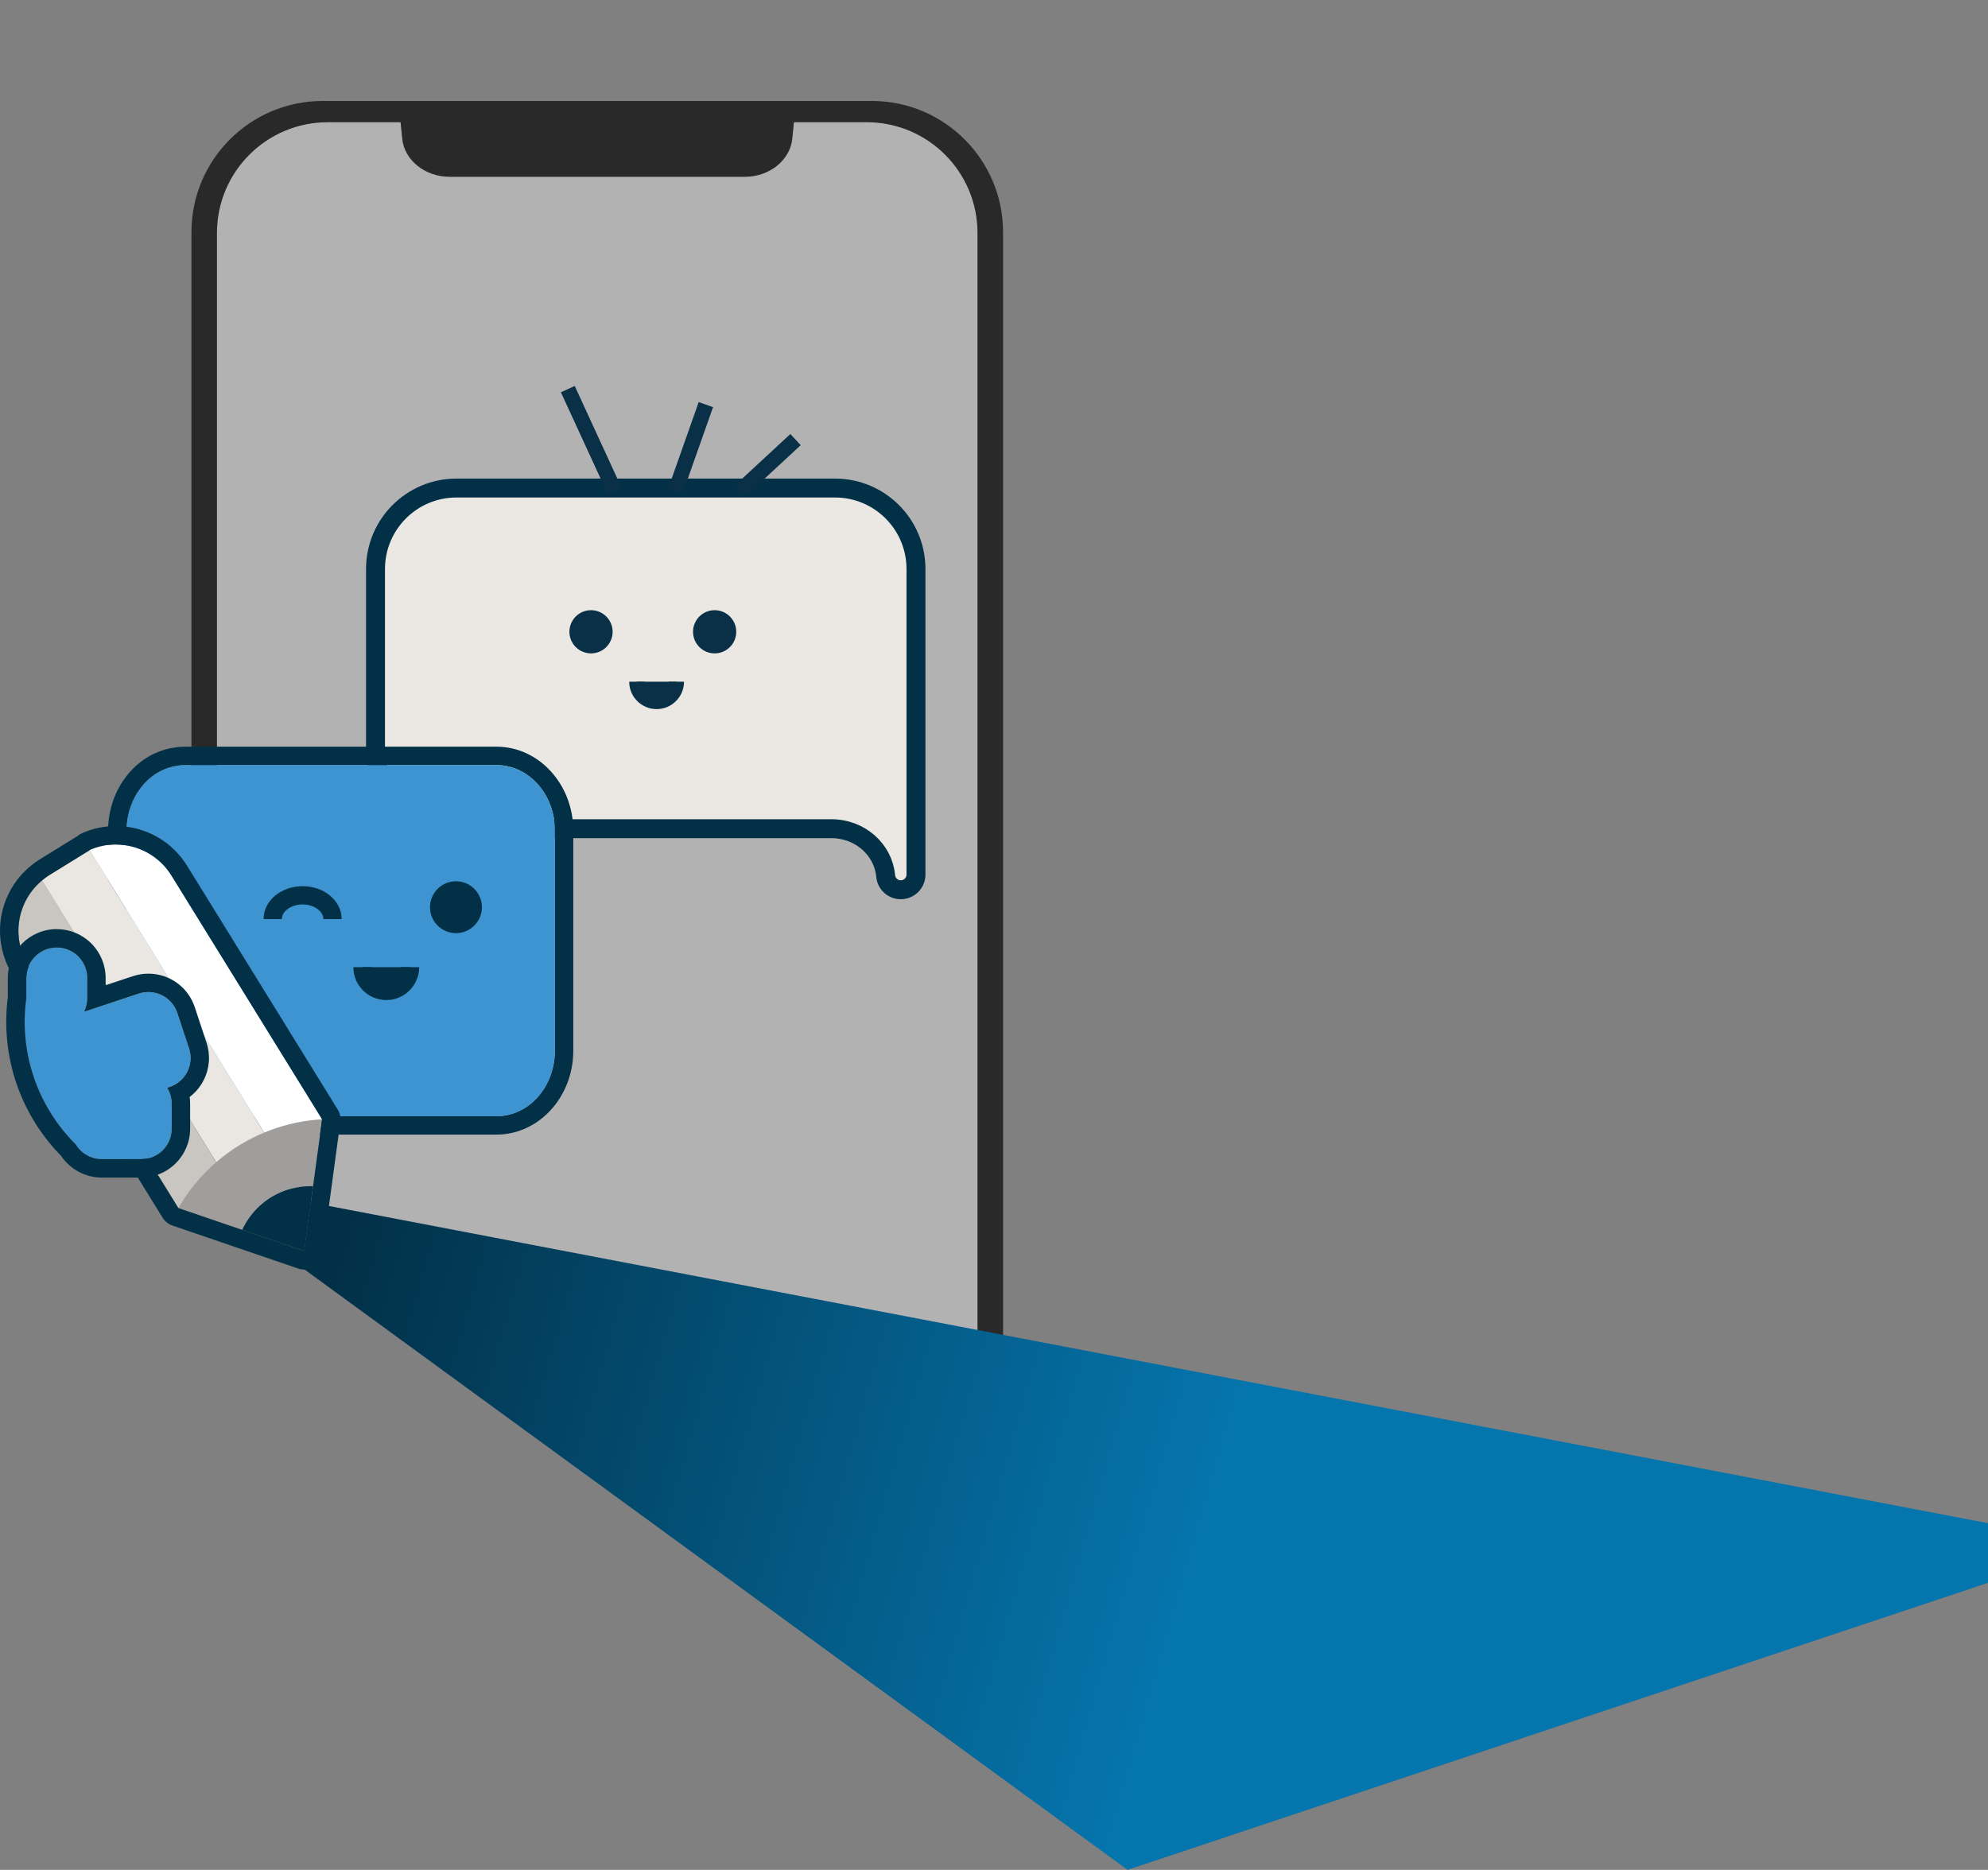
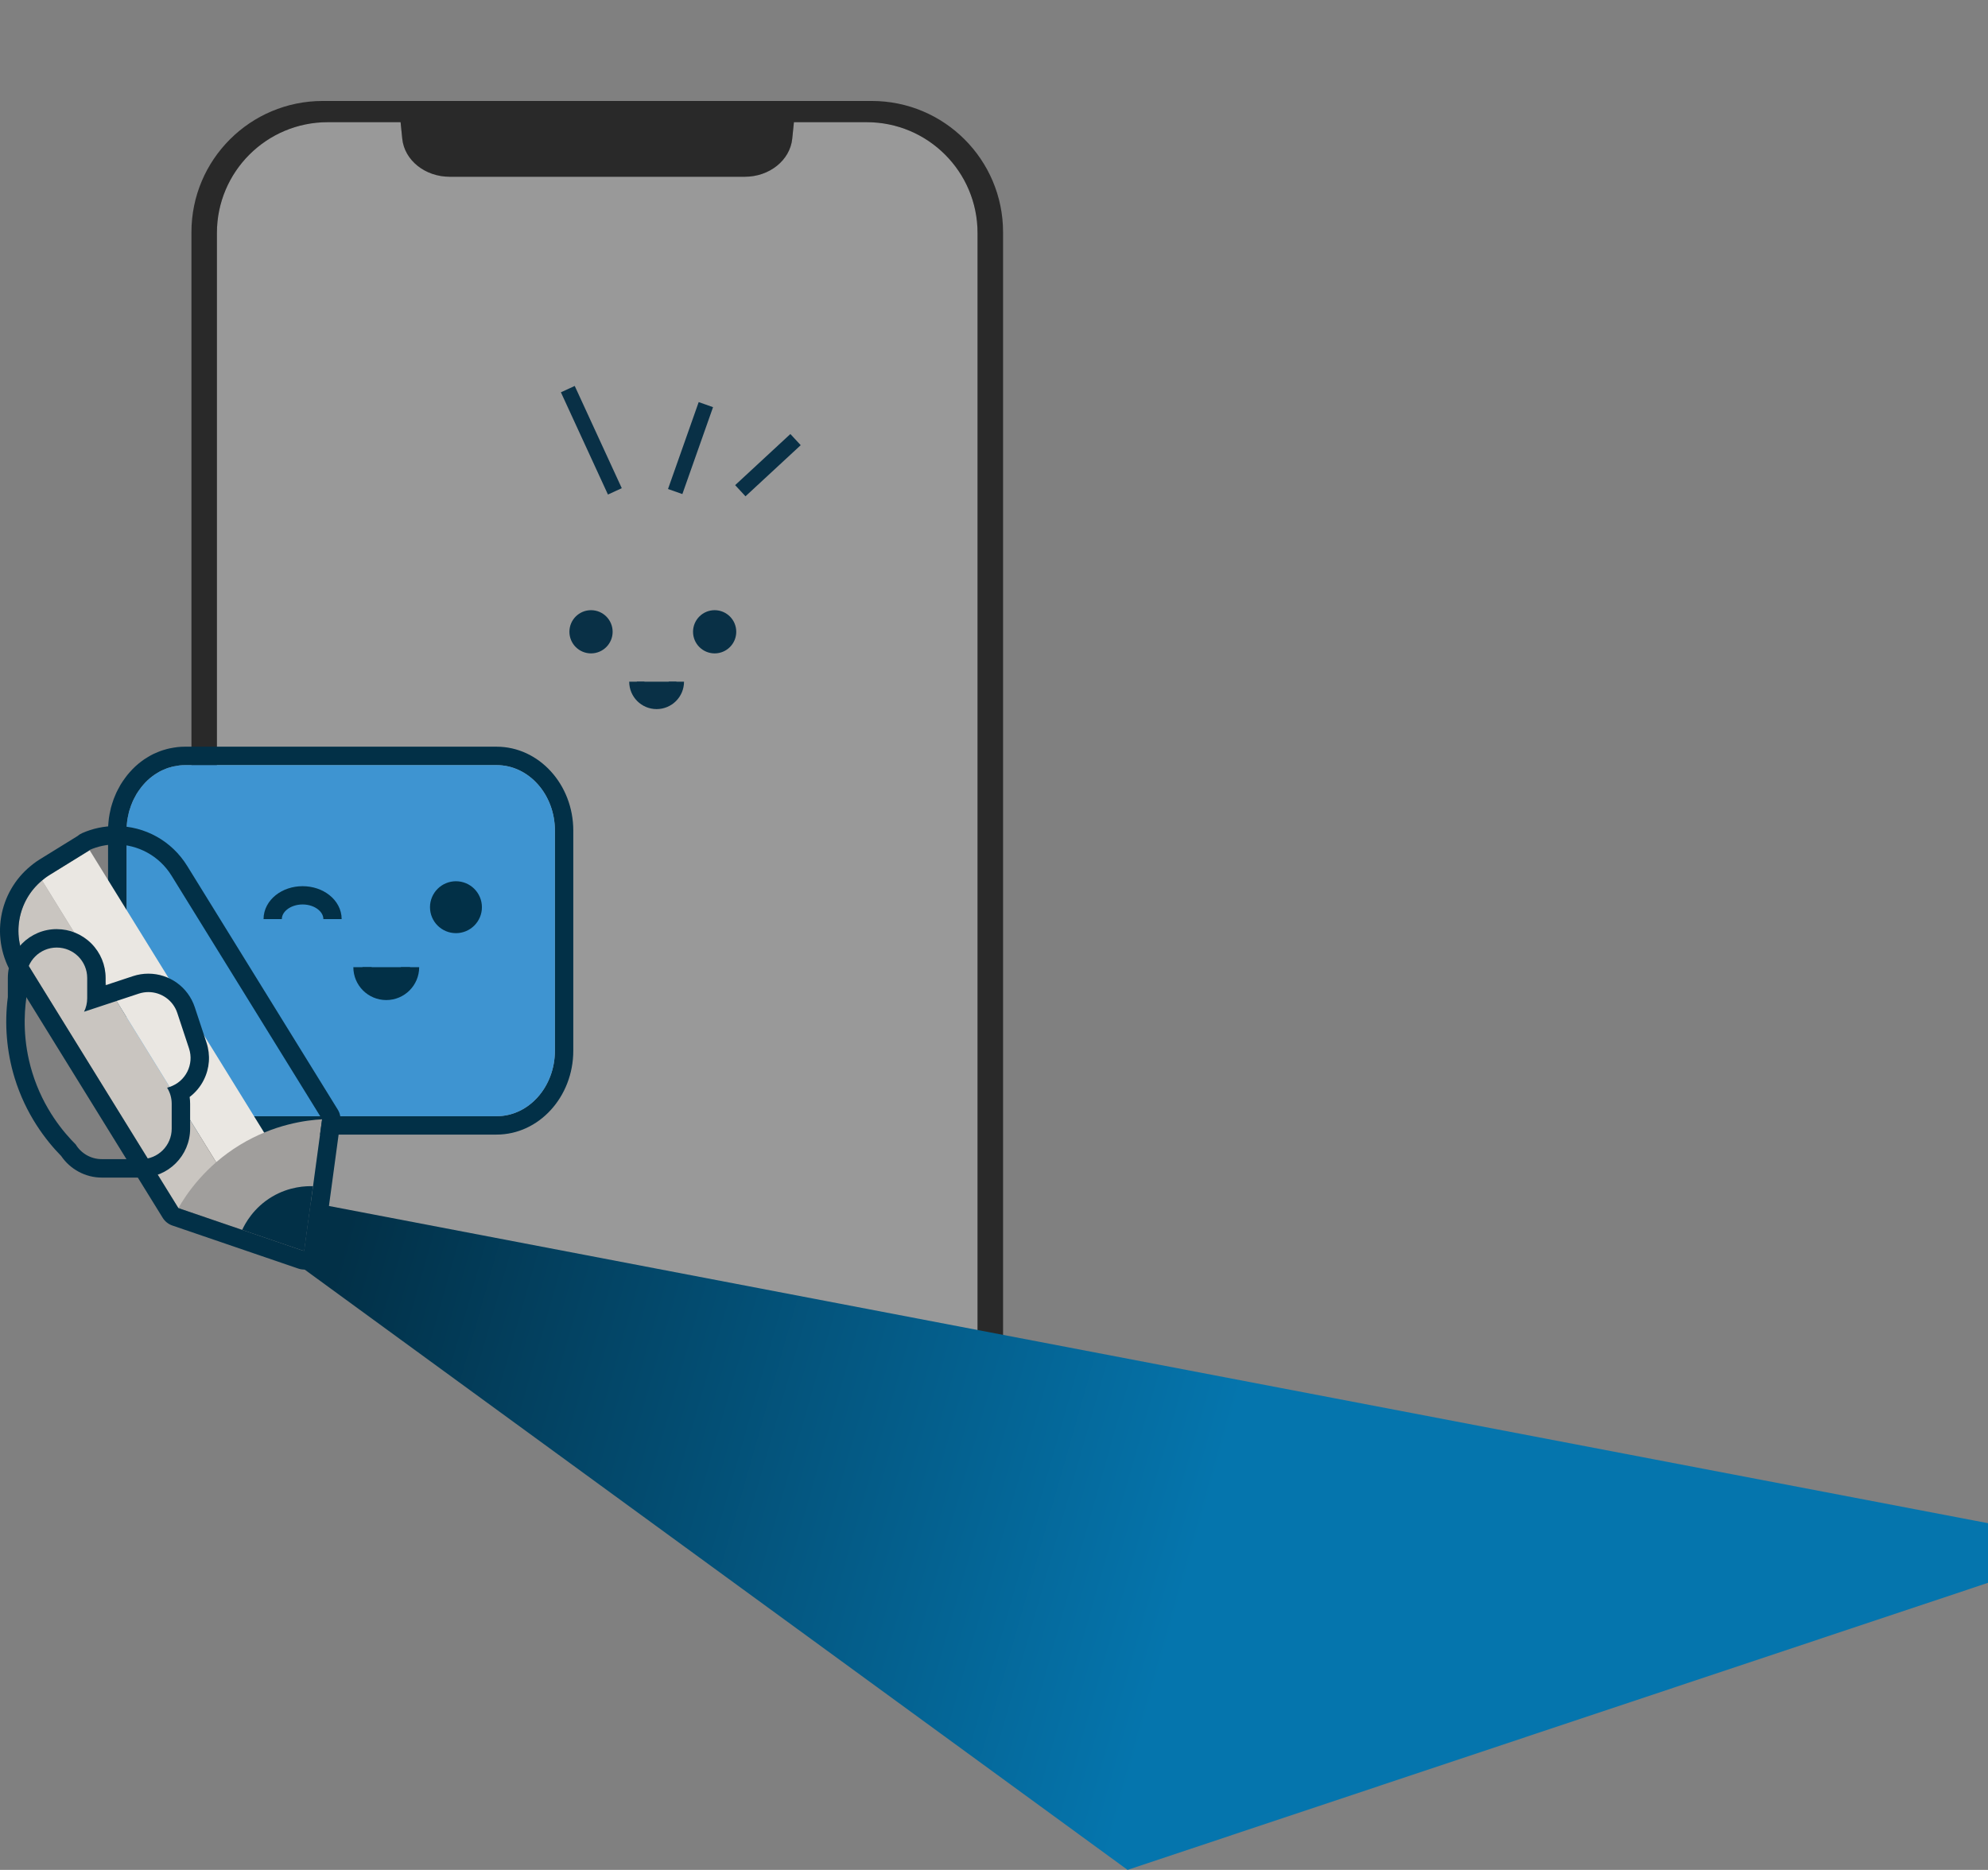
<svg xmlns="http://www.w3.org/2000/svg" width="945" height="889" viewBox="0 0 945 889" fill="none">
  <rect x="0" y="0" width="945" height="889" fill="#808080" stroke="none" />
  <mask id="mask0_268_122" style="mask-type:alpha" maskUnits="userSpaceOnUse" x="51" y="0" width="475" height="687">
    <path d="M51 0H526V687L94 571L51 0Z" fill="#D9D9D9" />
  </mask>
  <g mask="url(#mask0_268_122)">
-     <path d="M464.675 110.761V795.557C464.675 824.529 440.98 848.225 412.008 848.225H155.803C126.693 848.225 103.112 824.644 103.112 795.557V110.761C103.112 81.674 126.693 58.093 155.803 58.093H190.418L191.22 65.984C192.276 76.215 202.071 84.037 213.769 84.037H354.041C365.74 84.037 375.512 76.215 376.59 65.984L377.393 58.093H412.008C441.094 58.093 464.675 81.674 464.675 110.761Z" fill="white" fill-opacity="0.24" />
    <path d="M464.675 110.761V795.557C464.675 824.529 440.98 848.225 412.008 848.225H155.803C126.693 848.225 103.112 824.644 103.112 795.557V110.761C103.112 81.674 126.693 58.093 155.803 58.093H190.418L191.22 65.984C192.276 76.215 202.071 84.037 213.769 84.037H354.041C365.74 84.037 375.512 76.215 376.59 65.984L377.393 58.093H412.008C441.094 58.093 464.675 81.674 464.675 110.761Z" fill="white" fill-opacity="0.2" />
    <path d="M414.393 48H153.417C118.94 48 91 75.94 91 110.417V798.264C91 832.741 118.94 860.681 153.417 860.681H414.393C448.71 860.681 476.81 832.603 476.81 798.264V110.417C476.81 75.94 448.87 48 414.393 48ZM464.675 795.557C464.675 824.529 440.979 848.225 412.008 848.225H155.803C126.693 848.225 103.112 824.644 103.112 795.557V110.761C103.112 81.674 126.693 58.093 155.803 58.093H190.417L191.22 65.984C192.275 76.215 202.07 84.037 213.769 84.037H354.041C365.74 84.037 375.512 76.215 376.59 65.984L377.393 58.093H412.008C441.094 58.093 464.675 81.674 464.675 110.761V795.557Z" fill="#292929" />
  </g>
-   <path d="M396.914 232.026C418.176 232.026 435.413 249.264 435.413 270.525V415.797C435.413 419.787 432.179 423.02 428.189 423.021C424.427 423.021 421.331 420.144 420.996 416.438V416.432C419.895 404.028 408.926 393.984 395.19 393.983H216.995C195.738 393.983 178.5 376.75 178.5 355.488V270.525C178.5 249.264 195.738 232.026 216.999 232.026H396.914Z" fill="#EBE8E3" stroke="#023047" stroke-width="9" />
  <path d="M321.532 324.1C321.532 329.298 317.321 333.51 312.122 333.51C306.924 333.51 302.712 329.298 302.712 324.1" fill="#093046" />
  <path d="M321.532 324.1C321.532 329.298 317.321 333.51 312.122 333.51C306.924 333.51 302.712 329.298 302.712 324.1" stroke="#093046" stroke-width="7.234" stroke-miterlimit="10" />
  <path d="M339.708 307.025C343.383 307.025 346.363 304.046 346.363 300.37C346.363 296.695 343.383 293.715 339.708 293.715C336.032 293.715 333.053 296.695 333.053 300.37C333.053 304.046 336.032 307.025 339.708 307.025Z" fill="#093046" stroke="#093046" stroke-width="7.234" stroke-miterlimit="10" />
  <path d="M280.944 307.025C284.62 307.025 287.599 304.046 287.599 300.37C287.599 296.695 284.62 293.715 280.944 293.715C277.269 293.715 274.289 296.695 274.289 300.37C274.289 304.046 277.269 307.025 280.944 307.025Z" fill="#093046" stroke="#093046" stroke-width="7.234" stroke-miterlimit="10" />
-   <path d="M269.913 185C277.367 201.201 284.82 217.407 292.274 233.608Z" fill="#023047" />
  <path d="M269.913 185C277.367 201.201 284.82 217.407 292.274 233.608" stroke="#093046" stroke-width="7.234" stroke-miterlimit="10" />
  <path d="M320.952 233.691C325.813 219.92 330.673 206.145 335.534 192.374Z" fill="#023047" />
  <path d="M320.952 233.691C325.813 219.92 330.673 206.145 335.534 192.374" stroke="#093046" stroke-width="7.234" stroke-miterlimit="10" />
  <path d="M351.913 233.304C360.661 225.201 369.413 217.103 378.161 209Z" fill="#023047" />
  <path d="M351.913 233.304C360.661 225.201 369.413 217.103 378.161 209" stroke="#093046" stroke-width="7.234" stroke-miterlimit="10" />
  <path d="M144 571L999 734.5L536 889L144 603V571Z" fill="url(#paint0_linear_268_122)" />
  <path d="M236.071 363.766C251.362 363.766 263.772 377.708 263.772 394.898V499.544C263.772 516.733 251.37 530.675 236.071 530.675H87.861C86.549 530.675 85.238 530.591 83.973 530.332C70.526 528.251 60.167 515.262 60.167 499.551V394.898C60.167 393.815 60.205 392.779 60.319 391.696C60.395 390.659 60.548 389.615 60.746 388.624C60.899 387.755 61.089 386.932 61.287 386.116C61.402 385.682 61.516 385.247 61.676 384.859C61.867 384.165 62.103 383.517 62.332 382.869C62.37 382.739 62.408 382.656 62.446 382.61C62.713 381.87 63.025 381.139 63.368 380.399C63.445 380.186 63.559 379.965 63.673 379.789C64.062 379.012 64.481 378.234 64.908 377.495C65.411 376.672 65.945 375.894 66.524 375.117C67.027 374.377 67.607 373.691 68.178 373.036C69.451 371.564 70.915 370.177 72.493 369.011C73.187 368.492 73.918 367.974 74.688 367.54C75.382 367.105 76.076 366.716 76.769 366.373C77.349 366.114 77.928 365.855 78.5 365.634C78.728 365.504 79.003 365.42 79.231 365.329C79.849 365.115 80.466 364.894 81.084 364.765C81.274 364.681 81.473 364.635 81.625 364.589C82.281 364.414 82.974 364.285 83.63 364.201C83.744 364.155 83.859 364.117 83.981 364.117C84.102 364.117 84.171 364.071 84.285 364.071C84.674 363.987 85.055 363.942 85.444 363.896C86.214 363.812 87.06 363.766 87.868 363.766H236.078M236.071 355H87.861C86.709 355 85.528 355.061 84.453 355.183C84.026 355.229 83.485 355.29 82.845 355.412C82.837 355.412 82.829 355.412 82.814 355.412C82.425 355.457 82.067 355.534 81.755 355.602C80.939 355.732 80.139 355.899 79.369 356.105C79.323 356.121 79.277 356.128 79.231 356.143C79.094 356.182 78.858 356.243 78.553 356.342C77.669 356.57 76.899 356.837 76.312 357.051C76.259 357.066 76.205 357.089 76.152 357.104L76.099 357.127C75.847 357.218 75.443 357.363 74.963 357.584C74.307 357.843 73.713 358.11 73.179 358.354C73.072 358.4 72.943 358.461 72.836 358.514C71.952 358.956 71.067 359.452 70.191 359.985C69.017 360.664 68.003 361.388 67.241 361.96C65.206 363.469 63.3 365.245 61.569 367.242C60.99 367.89 60.159 368.866 59.366 370.009C58.619 371.031 57.971 371.984 57.4 372.921C57.362 372.982 57.324 373.043 57.285 373.112C56.805 373.943 56.371 374.751 55.974 375.521C55.715 375.97 55.479 376.435 55.281 376.916C54.953 377.624 54.648 378.349 54.373 379.065C54.229 379.378 54.107 379.698 53.992 380.033C53.771 380.651 53.535 381.329 53.306 382.099C53.07 382.77 52.91 383.372 52.788 383.829C52.765 383.913 52.742 384.005 52.719 384.089C52.521 384.95 52.292 385.926 52.094 386.993C51.835 388.342 51.652 389.646 51.561 390.881C51.431 392.138 51.37 393.411 51.37 394.875V499.521C51.37 509.019 54.465 518.219 60.091 525.423C65.808 532.749 73.728 537.543 82.41 538.938C84.072 539.258 85.856 539.419 87.838 539.419H236.048C256.157 539.419 272.515 521.52 272.515 499.521V394.898C272.515 372.898 256.157 355 236.048 355H236.071Z" fill="#023047" />
  <path d="M263.772 394.898V499.544C263.772 516.733 251.37 530.675 236.071 530.675H87.861C86.549 530.675 85.238 530.591 83.973 530.332C70.526 528.251 60.167 515.262 60.167 499.551V394.898C60.167 393.815 60.205 392.779 60.319 391.696C60.396 390.659 60.548 389.615 60.746 388.624C60.899 387.755 61.089 386.932 61.287 386.116C61.402 385.682 61.516 385.247 61.676 384.859C61.867 384.165 62.103 383.517 62.332 382.869C62.37 382.739 62.408 382.656 62.446 382.61C62.713 381.87 63.025 381.139 63.368 380.399C63.445 380.186 63.559 379.965 63.673 379.789C64.062 379.012 64.481 378.234 64.908 377.495C65.411 376.672 65.945 375.894 66.524 375.117C67.027 374.377 67.607 373.691 68.178 373.036C69.451 371.564 70.915 370.177 72.493 369.011C73.187 368.492 73.918 367.974 74.688 367.54C75.382 367.105 76.076 366.716 76.769 366.373C77.349 366.114 77.928 365.855 78.5 365.634C78.728 365.504 79.003 365.42 79.231 365.329C79.849 365.115 80.466 364.894 81.084 364.765C81.274 364.681 81.473 364.635 81.625 364.589C82.281 364.414 82.974 364.285 83.63 364.201C83.744 364.155 83.859 364.117 83.981 364.117C84.103 364.117 84.171 364.071 84.285 364.071C84.674 363.987 85.055 363.942 85.444 363.896C86.214 363.812 87.06 363.766 87.868 363.766H236.078C251.37 363.766 263.78 377.708 263.78 394.898H263.772Z" fill="#3E94D1" />
  <path d="M194.915 459.813C194.915 466.057 189.854 471.118 183.611 471.118C177.367 471.118 172.306 466.057 172.306 459.813" fill="#023047" />
  <path d="M194.915 459.813C194.915 466.057 189.854 471.118 183.611 471.118C177.367 471.118 172.306 466.057 172.306 459.813" stroke="#023047" stroke-width="8.69" stroke-miterlimit="10" />
  <path d="M129.626 436.968C129.626 430.725 135.991 425.663 143.842 425.663C151.694 425.663 158.059 430.725 158.059 436.968" stroke="#023047" stroke-width="8.69" stroke-miterlimit="10" />
  <path d="M216.739 439.308C221.155 439.308 224.736 435.728 224.736 431.312C224.736 426.896 221.155 423.316 216.739 423.316C212.323 423.316 208.743 426.896 208.743 431.312C208.743 435.728 212.323 439.308 216.739 439.308Z" fill="#023047" stroke="#023047" stroke-width="8.69" stroke-miterlimit="10" />
  <path d="M19.995 418.605L107.55 560.297L84.788 574.361L13.416 458.853C5.153 445.483 8.233 428.308 19.995 418.597V418.605Z" fill="#C9C5C0" />
  <path d="M42.611 404.22L130.35 546.21L107.55 560.297L19.995 418.605C20.109 418.536 20.155 418.452 20.269 418.384C20.589 418.086 20.94 417.819 21.283 417.553C21.977 417.027 22.762 416.485 23.532 416.005L42.611 404.213V404.22Z" fill="#EAE7E2" />
-   <path d="M81.541 416.318L153.112 532.139L130.35 546.203L42.55 404.121C56.5 397.954 73.255 402.909 81.541 416.318Z" fill="white" />
  <path d="M153.112 532.139L148.805 563.964L144.605 594.806C134.794 591.452 124.93 588.082 115.12 584.728C104.989 581.268 94.919 577.822 84.788 574.361C88.531 567.821 97.381 554.466 114.098 544.289C130.228 534.479 145.588 532.566 153.112 532.146V532.139Z" fill="#A09E9C" />
  <path d="M148.805 563.964L144.605 594.806C134.779 591.444 124.945 588.09 115.12 584.728C116.454 581.847 120.44 574.232 129.351 568.942C137.637 564.025 145.588 563.857 148.812 563.956L148.805 563.964Z" fill="#023047" />
  <path d="M54.998 401.499C65.426 401.499 75.633 406.766 81.541 416.318L153.112 532.139L148.805 563.964L144.604 594.806C134.779 591.444 124.945 588.09 115.119 584.728C104.989 581.268 94.919 577.822 84.788 574.361L13.416 458.853C5.153 445.483 8.233 428.308 19.994 418.597C20.109 418.528 20.155 418.445 20.269 418.376C20.589 418.079 20.94 417.812 21.283 417.545C21.976 417.019 22.762 416.478 23.539 415.998L42.619 404.205L42.558 404.106C46.568 402.338 50.798 401.476 55.006 401.476M54.998 392.733C49.449 392.733 44.075 393.869 39.006 396.11C38.198 396.468 37.458 396.941 36.803 397.512L18.927 408.558C17.891 409.198 16.861 409.907 15.954 410.601C15.604 410.875 15.139 411.226 14.643 411.66C14.582 411.706 14.529 411.759 14.476 411.797C14.453 411.813 14.438 411.828 14.415 411.843C7.066 417.911 2.142 426.456 0.549 435.901C-1.052 445.437 0.861 455.225 5.953 463.465L77.326 578.966C78.393 580.696 80.024 581.999 81.945 582.655C86.808 584.317 91.656 585.971 96.497 587.633C101.749 589.432 107.001 591.223 112.276 593.03L131.021 599.433L141.761 603.107C142.684 603.42 143.644 603.58 144.597 603.58C146.205 603.58 147.798 603.137 149.201 602.276C151.435 600.896 152.929 598.594 153.279 596.003L157.479 565.161L161.786 533.328C162.061 531.315 161.626 529.273 160.559 527.542L88.996 411.706C81.655 399.822 68.941 392.725 54.998 392.725V392.733Z" fill="#023047" />
-   <path d="M80.649 516.748L79.445 517.145C80.825 519.363 81.617 521.97 81.617 524.775V536.606C81.617 544.602 75.138 551.089 67.142 551.089H48.374C43.115 551.089 38.511 548.284 35.972 544.084H35.965C30.628 538.755 20.688 527.397 15.314 509.827C10.703 494.764 11.503 481.828 12.494 474.602V464.982C12.494 456.978 18.973 450.499 26.97 450.499C30.971 450.499 34.592 452.122 37.215 454.737C39.829 457.359 41.453 460.98 41.453 464.982V474.602C41.453 476.904 40.912 479.084 39.959 481.013L65.983 472.399C73.575 469.891 81.77 474.007 84.278 481.6L89.85 498.446C92.366 506.038 88.249 514.233 80.649 516.748Z" fill="#3E94D1" />
  <path d="M26.97 450.499C30.971 450.499 34.592 452.122 37.215 454.737C39.829 457.359 41.453 460.98 41.453 464.982V474.602C41.453 476.904 40.912 479.084 39.959 481.013L65.983 472.399C67.492 471.903 69.025 471.667 70.534 471.667C76.609 471.667 82.273 475.517 84.278 481.6L89.85 498.446C92.366 506.038 88.249 514.233 80.649 516.748L79.445 517.145C80.825 519.363 81.617 521.97 81.617 524.775V536.606C81.617 544.602 75.138 551.089 67.142 551.089H48.374C43.115 551.089 38.511 548.284 35.972 544.084H35.965C30.628 538.755 20.688 527.397 15.314 509.827C10.703 494.764 11.503 481.828 12.494 474.602V464.982C12.494 456.978 18.973 450.499 26.97 450.499ZM26.97 441.732C14.156 441.732 3.728 452.16 3.728 464.982V474.023C2.058 486.836 3.164 500.092 6.929 512.396C12.258 529.829 21.786 542.163 29.096 549.61C33.396 555.96 40.675 559.863 48.367 559.863H67.134C79.948 559.863 90.376 549.435 90.376 536.613V524.783C90.376 523.693 90.3 522.61 90.147 521.535C92.945 519.416 95.247 516.672 96.863 513.44C99.653 507.891 100.11 501.587 98.159 495.694L92.587 478.855C89.438 469.319 80.566 462.908 70.519 462.908C68.041 462.908 65.587 463.305 63.224 464.082L50.212 468.389V464.989C50.212 458.785 47.795 452.953 43.412 448.555C38.998 444.156 33.159 441.74 26.962 441.74L26.97 441.732Z" fill="#023047" />
  <defs>
    <linearGradient id="paint0_linear_268_122" x1="164.5" y1="585" x2="578.5" y2="703" gradientUnits="userSpaceOnUse">
      <stop stop-color="#023047" />
      <stop offset="1" stop-color="#0575AD" />
    </linearGradient>
  </defs>
</svg>